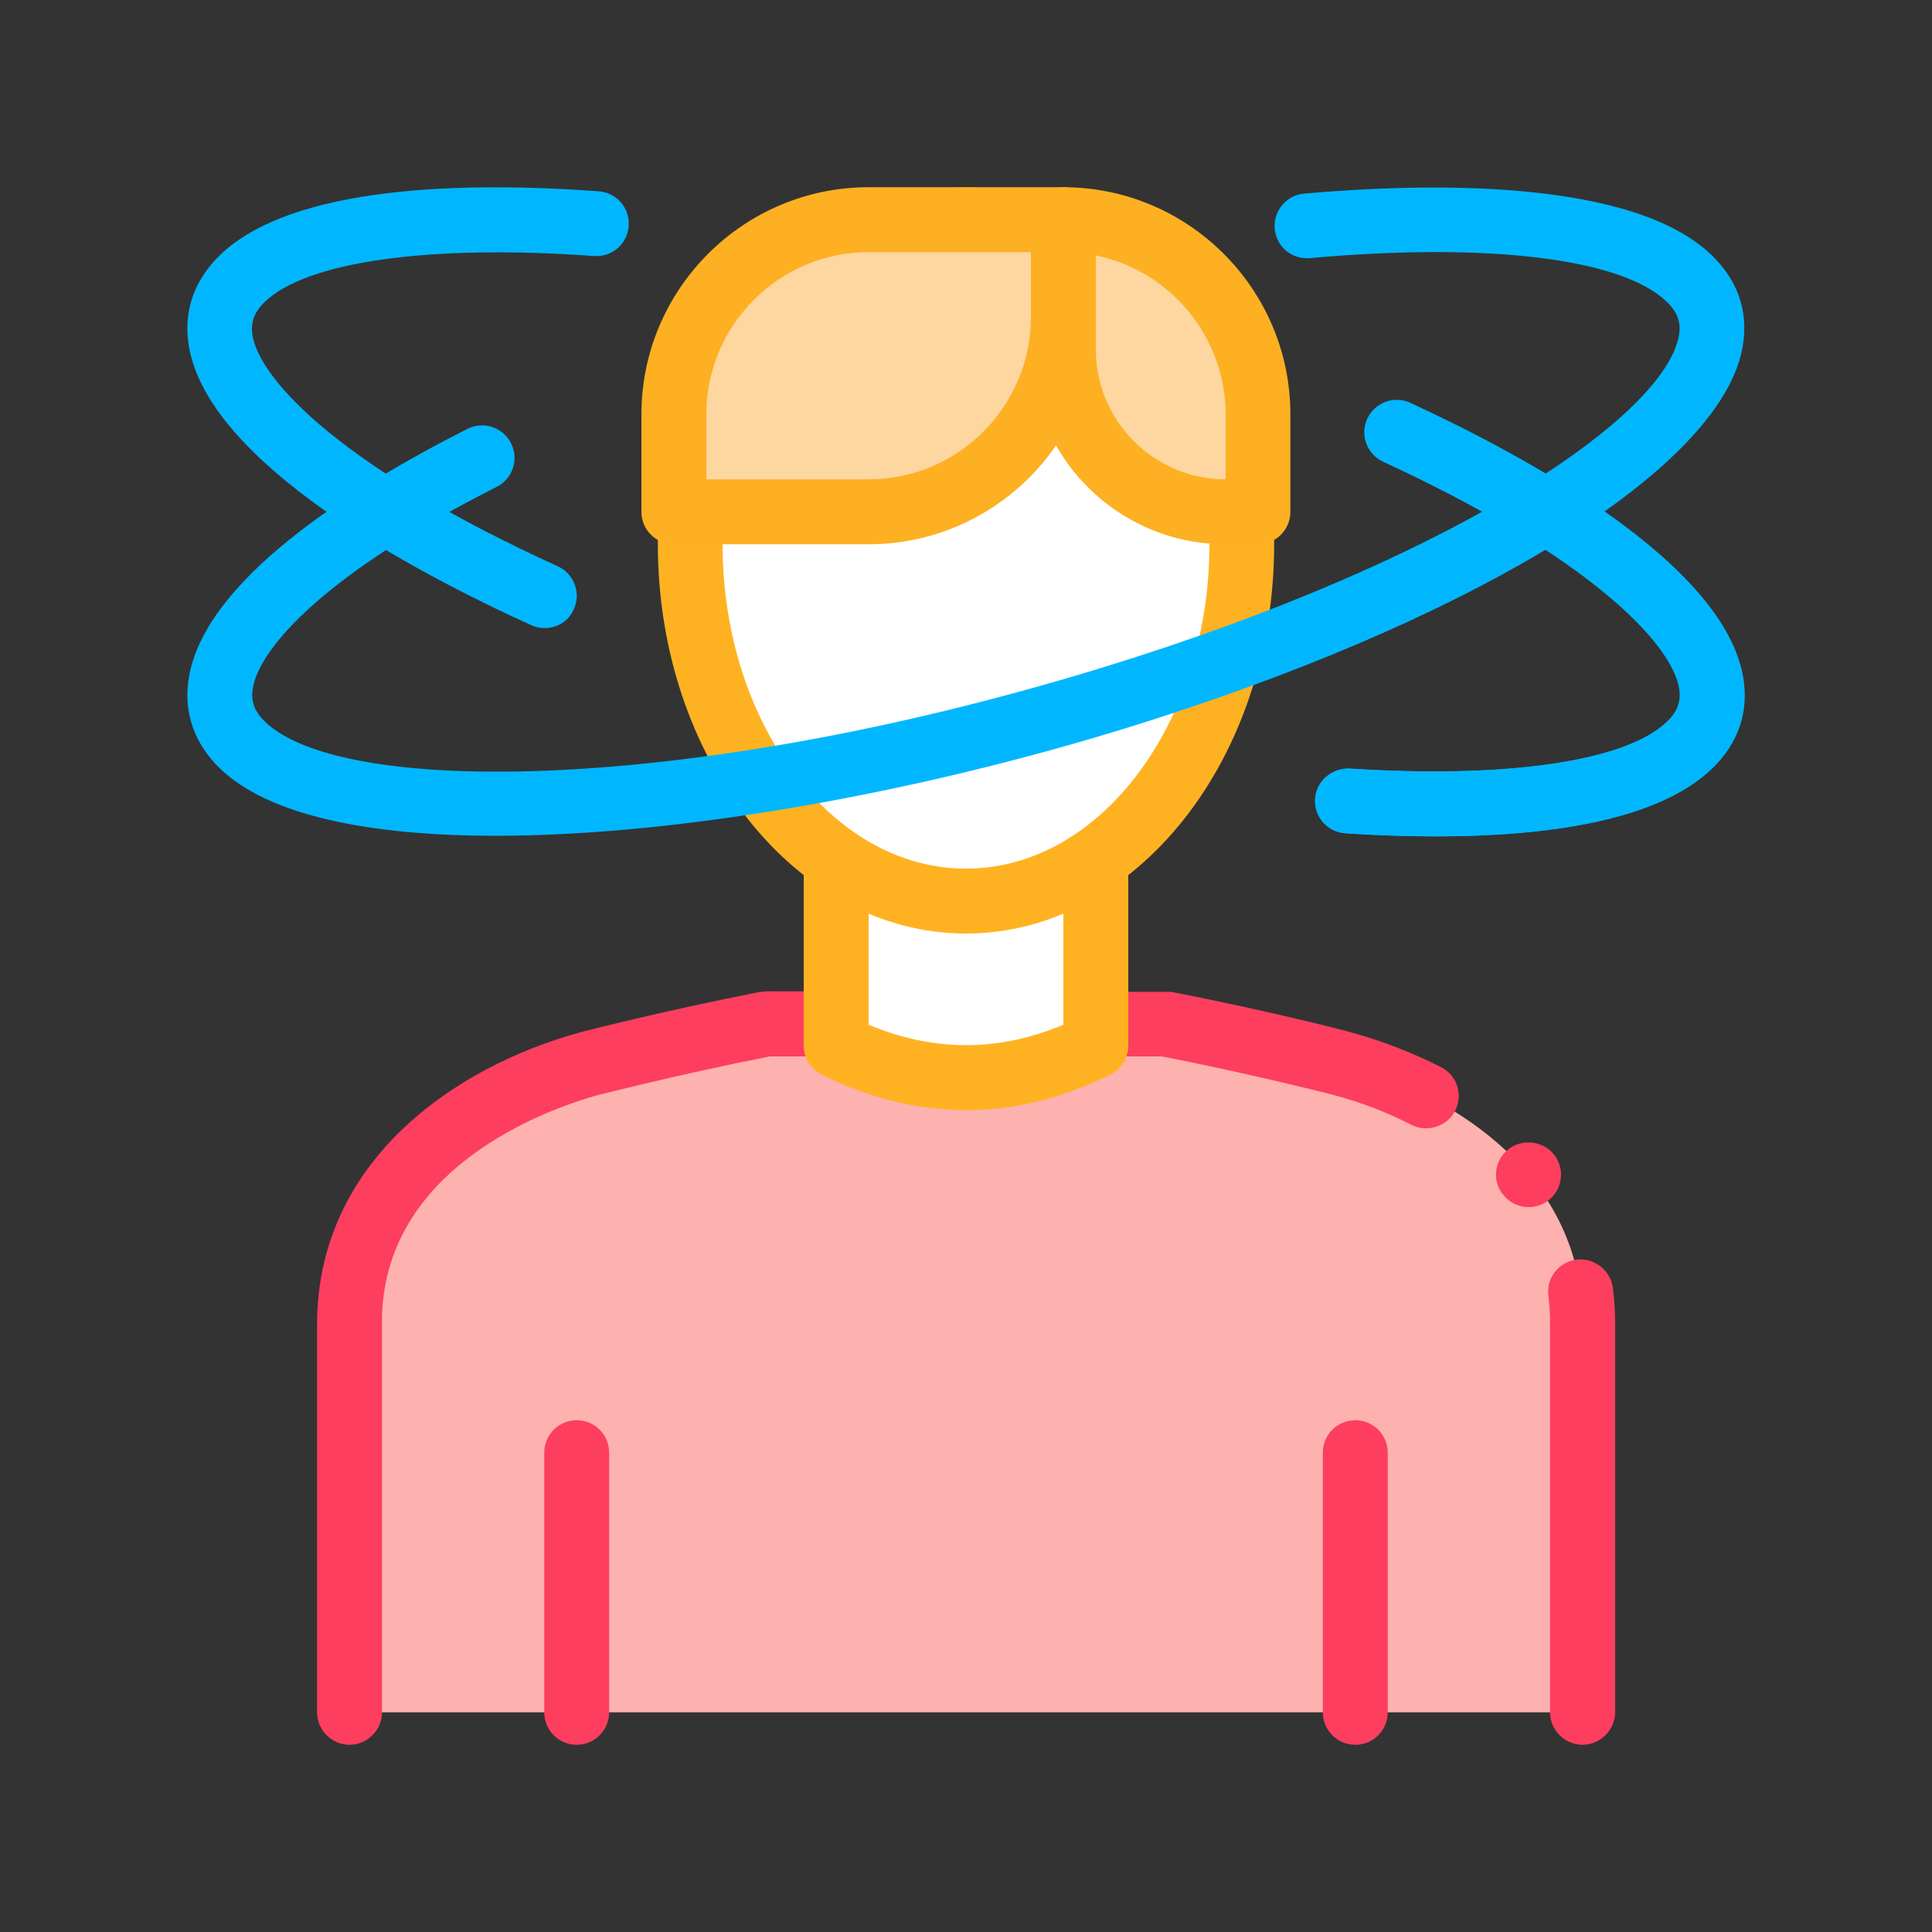
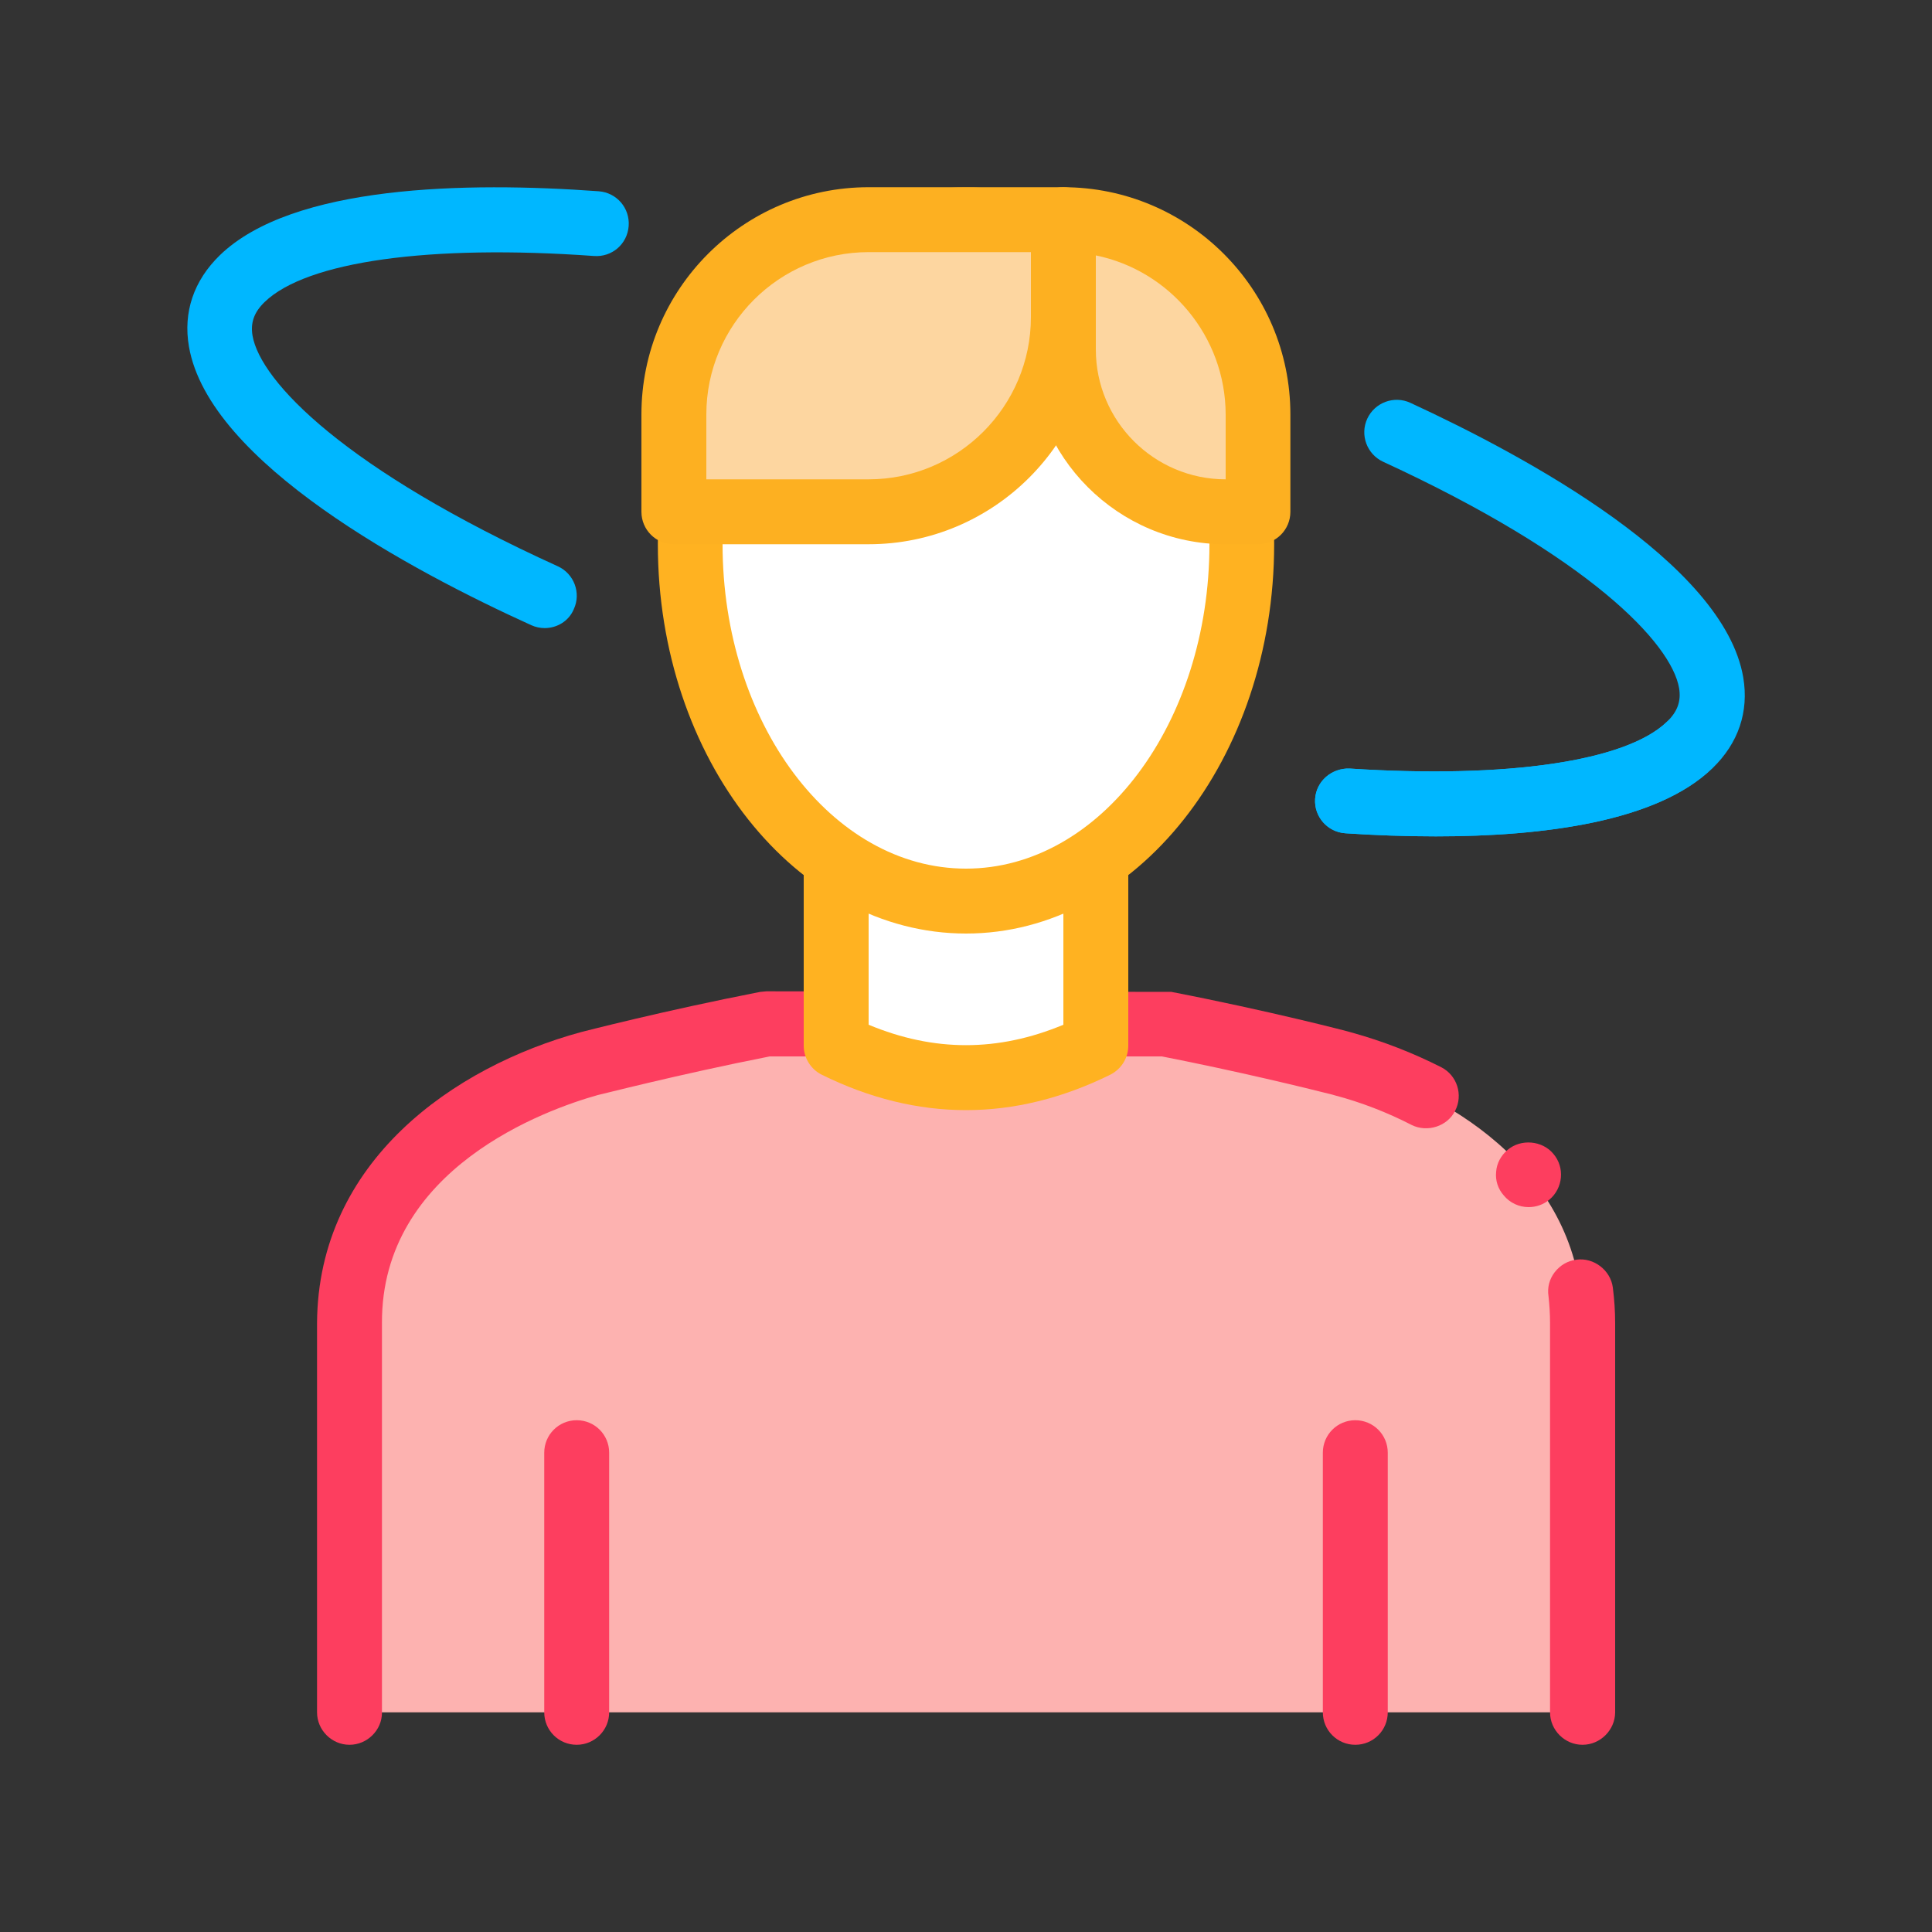
<svg xmlns="http://www.w3.org/2000/svg" viewBox="0 0 100 100">
  <rect x="0" y="0" width="100" height="100" fill="#333333" stroke="none" />
  <g id="Layer_1" />
  <g id="Layer_2">
    <g>
      <g>
        <g>
          <g>
            <g>
              <path fill="#fdb2b0" d="m18.09 88.63v-20.15c0-7.42 6.33-11.76 12.41-13.44 0 0 4.29-1.11 9.18-2.06h20.65c4.89.94 9.18 2.06 9.18 2.06 6.08 1.68 12.41 6.01 12.41 13.44v20.15z" />
              <path fill="#fd3e5f" d="m81.91 90.31c-.92 0-1.68-.76-1.68-1.68v-20.15c0-.47-.03-.94-.08-1.39-.07-.45.05-.89.32-1.24.29-.37.67-.59 1.13-.65.89-.12 1.76.54 1.88 1.44.08.64.12 1.23.12 1.85v20.15c-.01.91-.77 1.67-1.69 1.67zm-63.82 0c-.92 0-1.68-.76-1.68-1.68v-20.15c.05-8.38 7.09-13.27 13.67-15.06 0 0 4.28-1.11 9.27-2.08l.32-.03 20.96.03c5.02.97 9.3 2.08 9.32 2.1 1.63.45 3.19 1.06 4.65 1.8.82.42 1.14 1.43.72 2.25-.4.81-1.44 1.14-2.25.74-1.24-.64-2.62-1.18-4-1.54-.02 0-.05-.02-.1-.03-1.34-.34-4.9-1.21-8.83-1.98h-20.3c-4.77.94-8.85 2-8.9 2-2.64.74-11.22 3.78-11.17 11.82v20.15c0 .9-.76 1.66-1.68 1.66zm61.03-27.83c-.5 0-.97-.22-1.29-.61-.29-.33-.44-.77-.39-1.22.03-.44.25-.84.59-1.13.69-.59 1.8-.49 2.37.2.61.71.5 1.78-.2 2.37-.31.26-.69.39-1.08.39z" />
            </g>
            <g>
              <path fill="#fd3e5f" d="m70.15 90.31c-.93 0-1.68-.75-1.68-1.68v-13.44c0-.93.75-1.68 1.68-1.68s1.68.75 1.68 1.68v13.44c0 .93-.75 1.68-1.68 1.68z" />
            </g>
            <g>
              <path fill="#fd3e5f" d="m29.85 90.31c-.93 0-1.68-.75-1.68-1.68v-13.44c0-.93.75-1.68 1.68-1.68s1.68.75 1.68 1.68v13.44c0 .93-.76 1.68-1.68 1.68z" />
            </g>
            <g>
              <path fill="#fff" d="m56.72 54.12v-10.84h-13.44v10.84c4.48 2.21 8.96 2.21 13.44 0z" />
              <path fill="#ffb221" d="m50 57.46c-2.49 0-4.99-.61-7.46-1.83-.57-.28-.94-.87-.94-1.51v-10.84c0-.93.75-1.68 1.68-1.68h13.44c.93 0 1.68.75 1.68 1.68v10.84c0 .64-.36 1.22-.94 1.51-2.48 1.22-4.97 1.83-7.46 1.83zm6.72-3.34h.02zm-11.76-1.08c3.38 1.41 6.7 1.41 10.08 0v-8.08h-10.08z" />
            </g>
            <g>
              <path fill="#fff" d="m64.27 28.17c0-10.2-6.39-16.79-14.27-16.79s-14.27 6.59-14.27 16.79 6.39 18.47 14.27 18.47 14.27-8.27 14.27-18.47z" />
              <path fill="#ffb221" d="m50 48.32c-8.8 0-15.95-9.04-15.95-20.15-.01-10.7 6.7-18.47 15.95-18.47 9.24 0 15.95 7.77 15.95 18.47 0 11.11-7.15 20.15-15.95 20.15zm0-35.26c-7.3 0-12.6 6.36-12.6 15.11 0 9.26 5.65 16.79 12.6 16.79s12.6-7.53 12.6-16.79c0-8.76-5.3-15.11-12.6-15.11z" />
            </g>
            <g>
              <g>
                <path fill="#fdd6a0" d="m65.11 26.49c-5.54 0-10.08-4.53-10.08-10.08v-5.04c5.54 0 10.08 4.53 10.08 10.08z" />
                <path fill="#fdb021" d="m65.11 28.17h-1.68c-5.56 0-10.08-4.52-10.08-10.08v-6.72c0-.93.75-1.68 1.68-1.68 6.48 0 11.76 5.27 11.76 11.76v5.04c0 .93-.75 1.68-1.68 1.68zm-8.39-14.95v4.87c0 3.7 3.01 6.72 6.72 6.72v-3.36c-.01-4.05-2.9-7.45-6.72-8.23z" />
              </g>
              <g>
                <path fill="#fdd6a0" d="m34.88 26.49h14.01c1.82 0 6.15-4.33 6.15-6.16v-8.96h-11.65c-1.82 0-8.51 6.04-8.51 7.86z" />
                <path fill="#fdb021" d="m44.96 28.17h-10.08c-.93 0-1.68-.75-1.68-1.68v-5.04c0-6.48 5.27-11.76 11.76-11.76h10.08c.93 0 1.68.75 1.68 1.68v5.04c0 6.49-5.28 11.76-11.76 11.76zm-8.4-3.36h8.4c4.63 0 8.4-3.77 8.4-8.4v-3.36h-8.4c-4.63 0-8.4 3.77-8.4 8.4z" />
              </g>
            </g>
          </g>
        </g>
      </g>
      <g>
        <g>
          <path fill="#00b7ff" d="m74.32 43.29c-1.61 0-3.19-.06-4.68-.16-.93-.06-1.63-.86-1.57-1.78s.86-1.6 1.78-1.57c8.18.53 14.32-.38 16.43-2.42.55-.53.74-1.07.63-1.74-.4-2.33-4.65-6.8-15.32-11.72-.84-.39-1.21-1.39-.82-2.23s1.39-1.21 2.23-.82c6 2.77 16.22 8.3 17.23 14.21.3 1.78-.25 3.41-1.6 4.71-2.86 2.76-8.73 3.52-14.31 3.52z" />
        </g>
        <g>
          <path fill="#00b7ff" d="m28.19 32.51c-.23 0-.47-.05-.69-.15-6.17-2.8-16.68-8.4-17.72-14.42-.31-1.78.25-3.42 1.6-4.73 3.76-3.64 12.74-3.81 19.61-3.31.93.07 1.62.87 1.55 1.8s-.86 1.62-1.8 1.55c-8.49-.61-14.87.28-17.04 2.38-.55.53-.74 1.07-.63 1.74.41 2.38 4.8 6.94 15.8 11.94.84.38 1.22 1.38.83 2.22-.26.62-.87.98-1.51.98z" />
        </g>
        <g>
-           <path fill="#00b7ff" d="m25.65 43.26c-6.54 0-11.75-1.05-14.27-3.49-1.32-1.28-1.88-2.88-1.62-4.61.77-5.07 8.27-9.84 14.43-12.96.83-.42 1.84-.09 2.26.74s.09 1.84-.74 2.26c-8.82 4.46-12.31 8.33-12.63 10.46-.1.65.1 1.17.63 1.69 4.19 4.05 23.34 3.66 45.17-3.37 17.15-5.53 27.07-12.47 27.99-16.46.18-.76 0-1.32-.6-1.9-2.31-2.24-9.22-3.09-18.47-2.26-.95.08-1.74-.6-1.82-1.52s.6-1.74 1.52-1.82c6.09-.54 16.92-.85 21.1 3.19 1.45 1.4 1.98 3.15 1.53 5.07-1.4 6.01-13.27 13.43-30.24 18.9-11.35 3.67-24.33 6.08-34.24 6.08z" />
-         </g>
+           </g>
        <g>
          <path fill="#00b7ff" d="m74.32 43.29c-1.61 0-3.19-.06-4.68-.16-.93-.06-1.63-.86-1.57-1.78s.86-1.6 1.78-1.57c8.18.53 14.32-.38 16.43-2.42.67-.64 1.73-.63 2.37.04.65.67.63 1.73-.04 2.37-2.84 2.76-8.71 3.52-14.29 3.52z" />
        </g>
      </g>
    </g>
  </g>
</svg>